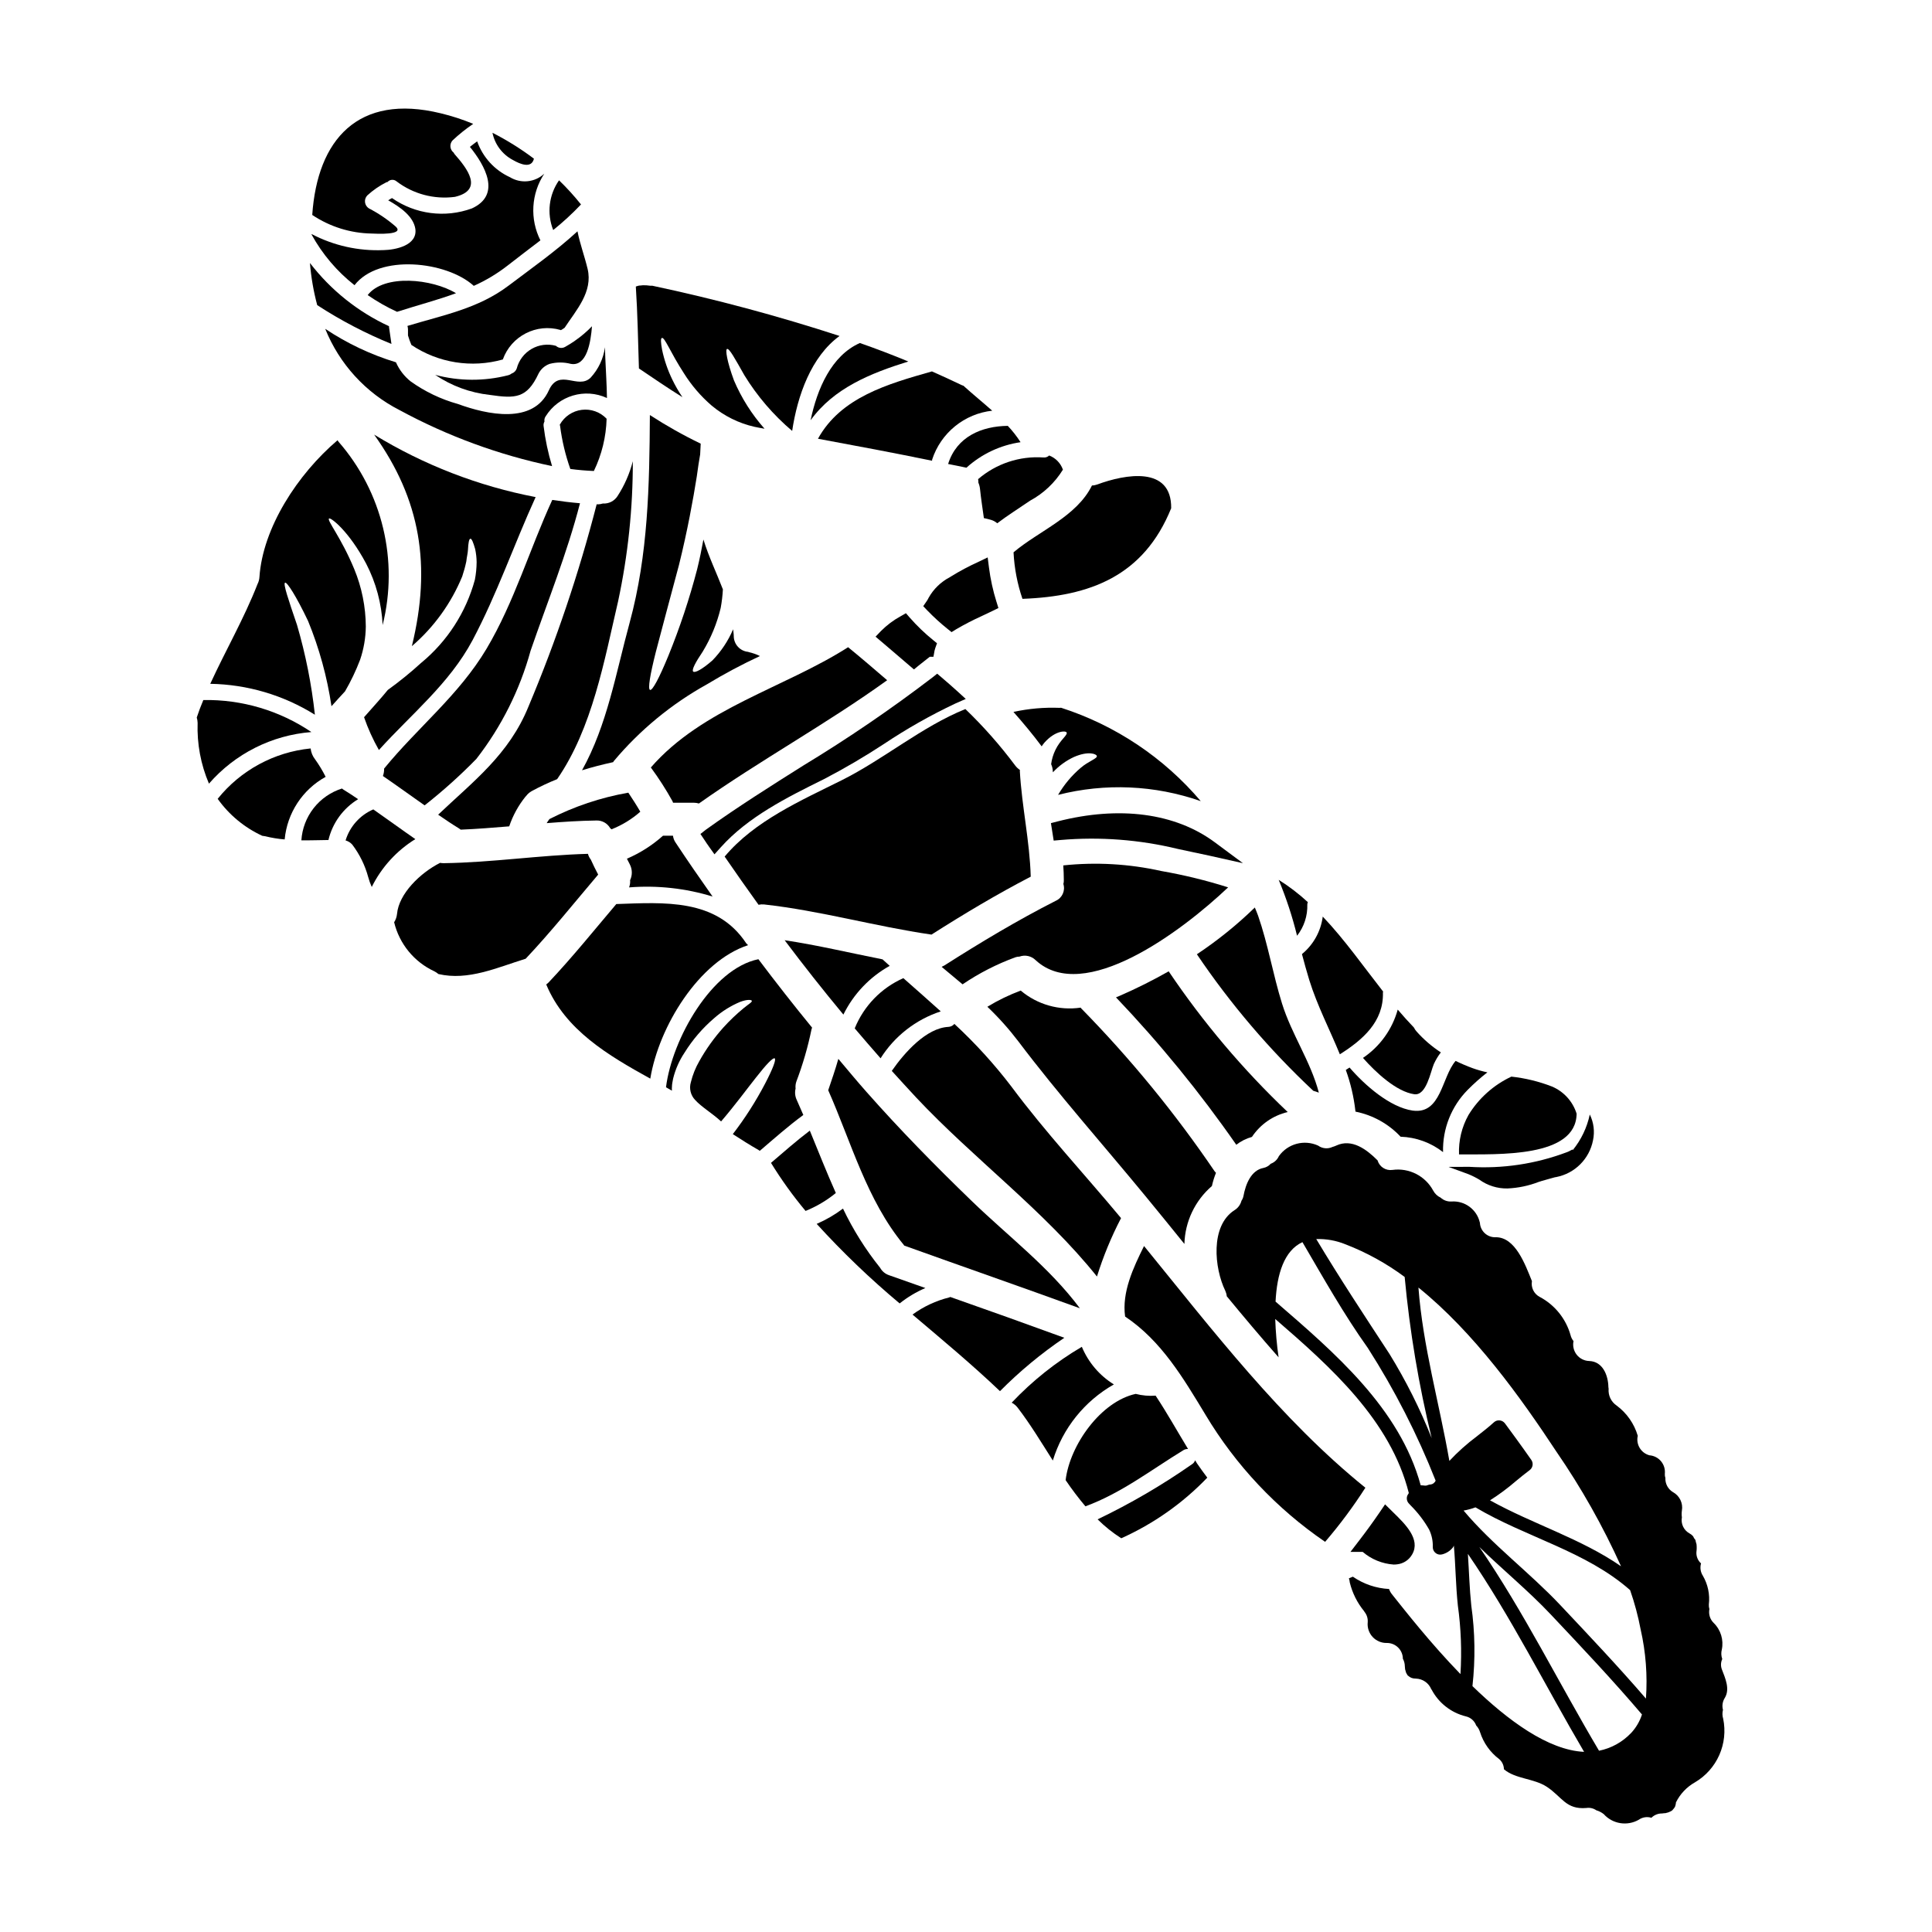
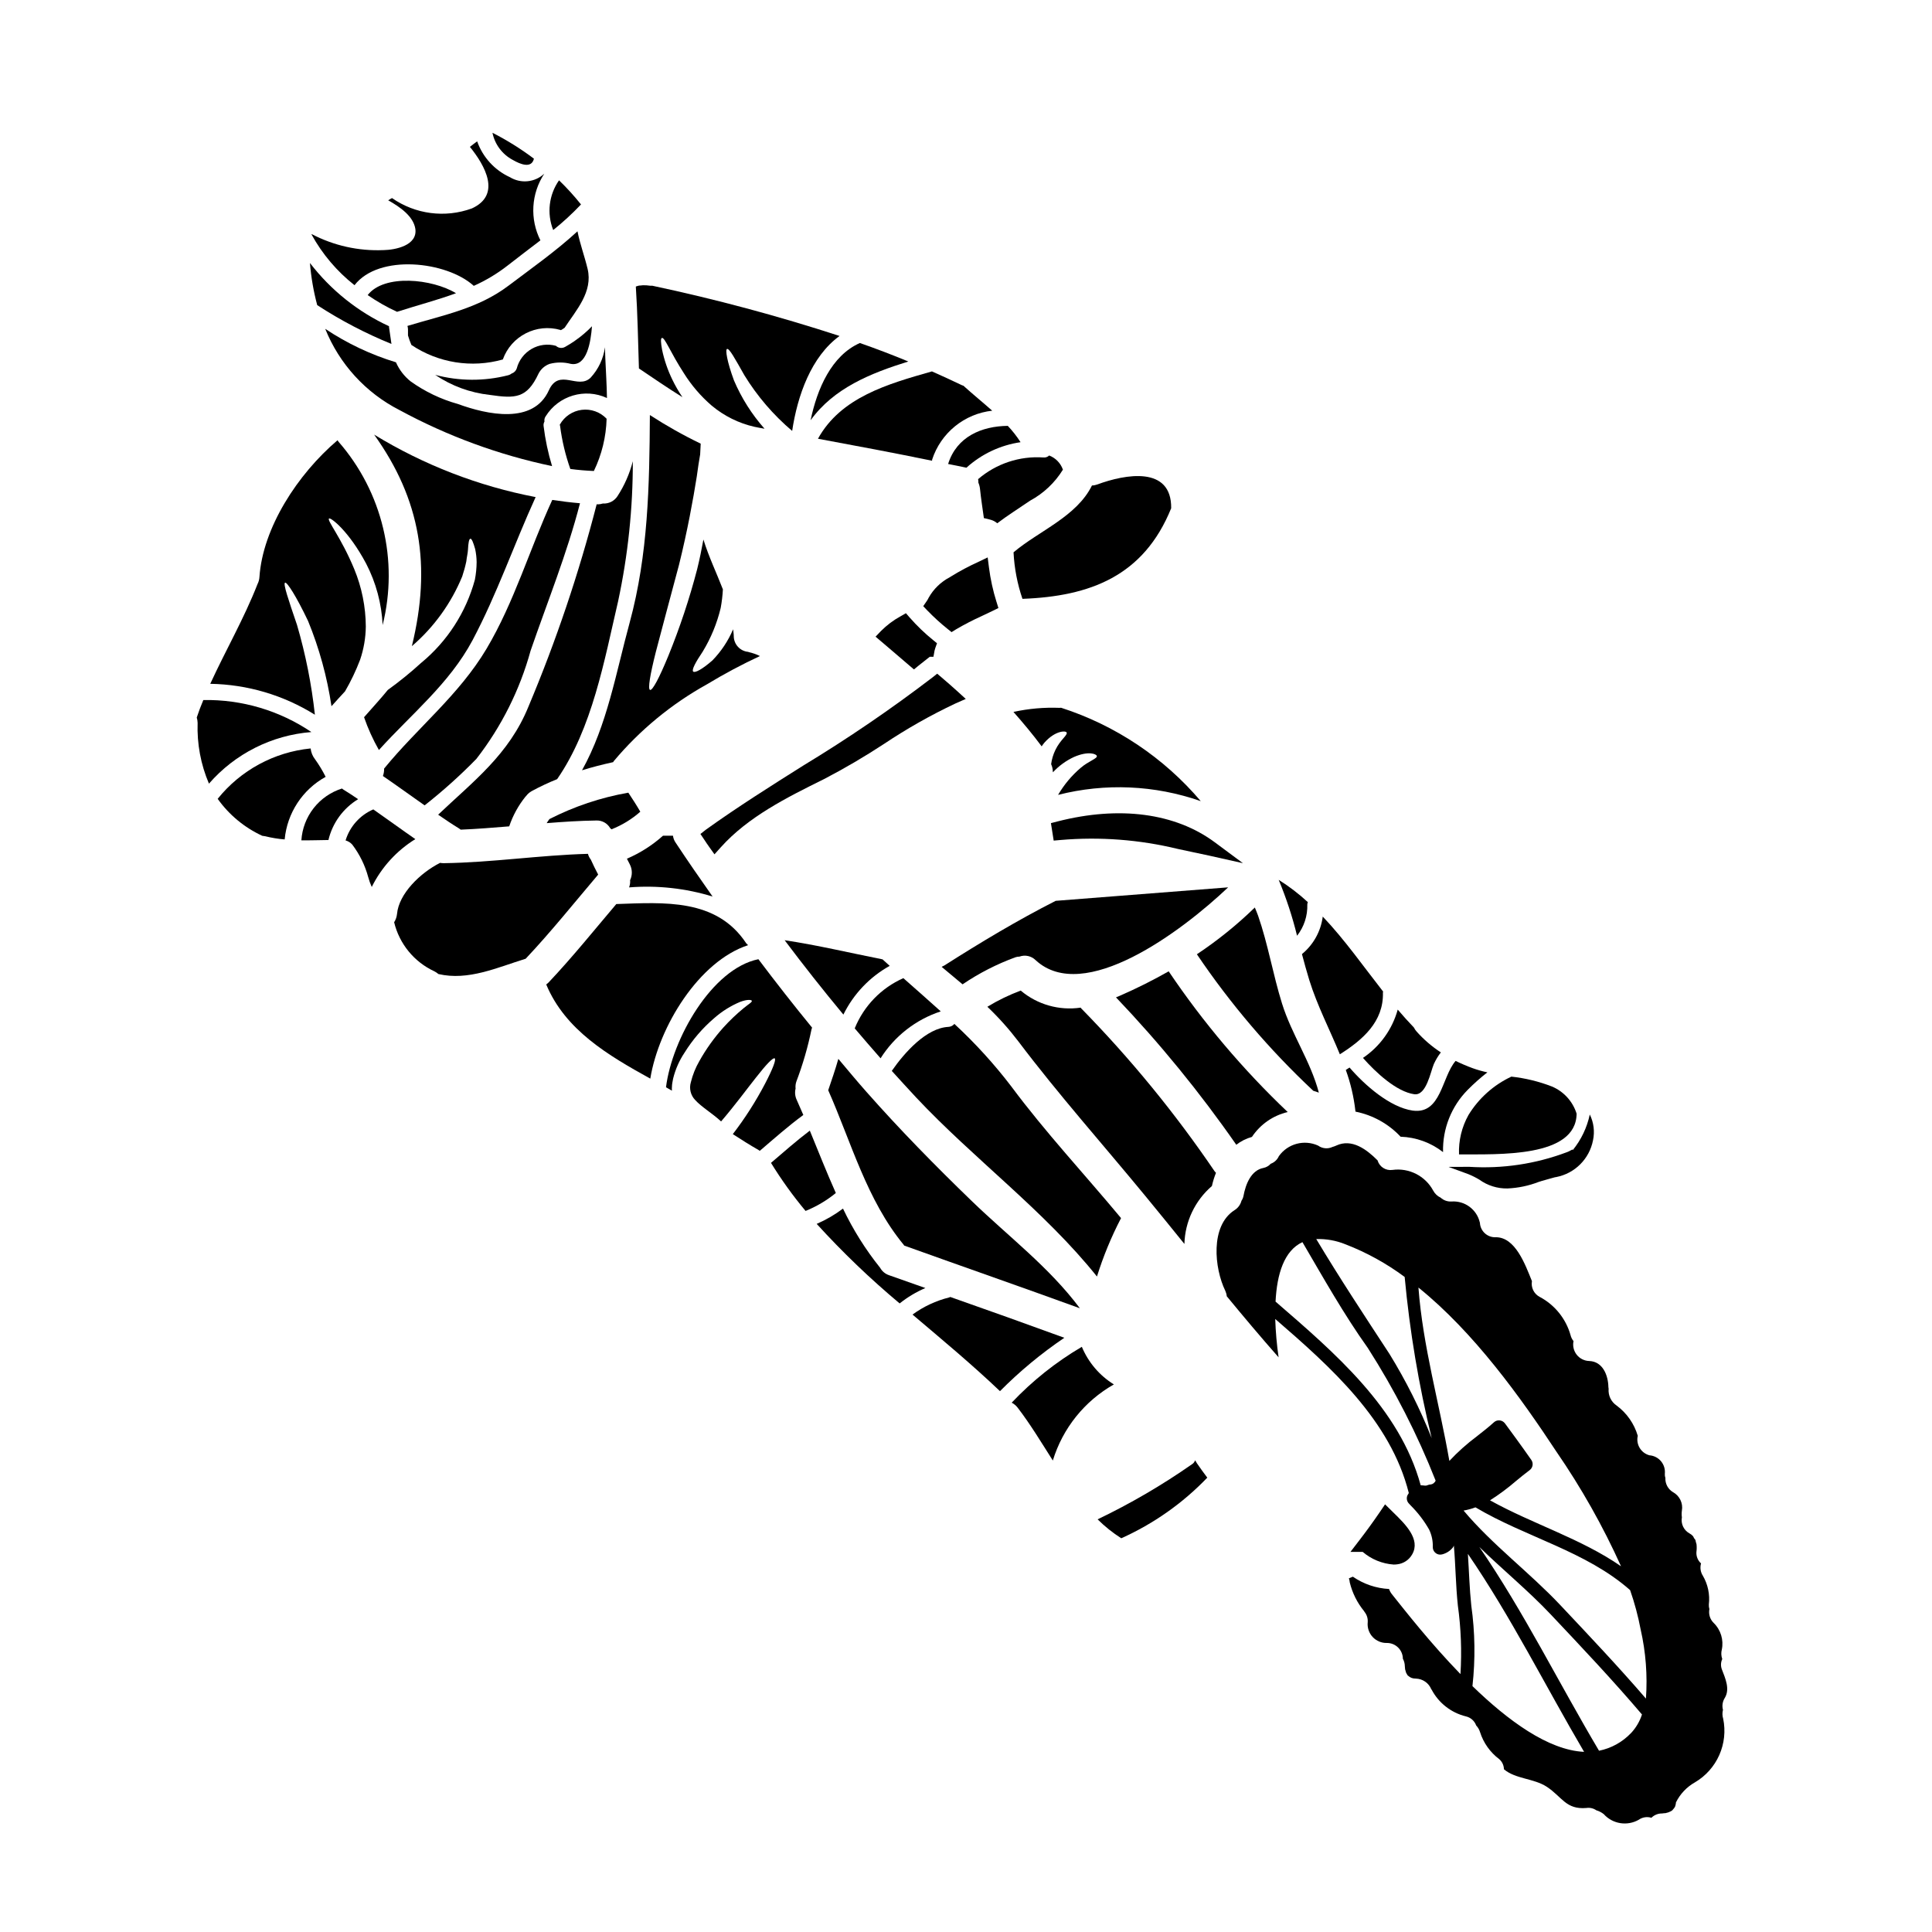
<svg xmlns="http://www.w3.org/2000/svg" fill="#000000" width="800px" height="800px" version="1.1" viewBox="144 144 512 512">
  <g>
    <path d="m424.85 331.59c-4.121-0.168-8.246 0.195-12.273 1.078 2.594 2.945 5.117 5.949 7.477 9.125 0.23-0.359 0.484-0.699 0.762-1.02 2.887-3.234 5.742-3.176 5.859-2.625 0.293 0.672-1.664 1.867-2.977 4.578h0.004c-0.586 1.191-0.969 2.473-1.141 3.789 0.262 0.57 0.41 1.184 0.438 1.809 0.027 0.113 0.035 0.23 0.031 0.348 1.59-1.715 3.5-3.102 5.625-4.082 3.848-1.66 5.902-0.754 6.008-0.262 0.23 0.695-2.215 1.371-4.285 3.176l-0.004 0.004c-2.375 2.031-4.394 4.445-5.973 7.144 12.492-3.18 25.645-2.602 37.812 1.66-9.797-11.539-22.617-20.113-37.027-24.754-0.133 0-0.219 0.031-0.336 0.031z" />
    <path d="m424.25 361.69-1.742 0.449 0.73 4.629 1.82-0.16h-0.004c10.41-0.898 20.898-0.102 31.055 2.363 1.406 0.32 2.828 0.613 4.254 0.91 1.324 0.277 2.652 0.547 3.973 0.844l9.055 2.027-7.453-5.531c-10.461-7.766-25.27-9.734-41.688-5.531z" />
-     <path d="m423.77 382.73c-10.148 5.16-19.914 11.02-29.52 17.141h-0.004c-0.227 0.129-0.461 0.246-0.699 0.352 1.867 1.543 3.703 3.09 5.543 4.637 4.363-2.957 9.07-5.367 14.02-7.176 0.34-0.113 0.695-0.172 1.051-0.172 1.488-0.543 3.156-0.18 4.285 0.934 12.742 11.809 38.629-7.523 51.02-19.285v-0.004c-5.801-1.836-11.719-3.281-17.711-4.328-8.523-1.902-17.297-2.406-25.977-1.488 0.086 1.281 0.145 2.539 0.145 3.816 0.023 0.375-0.02 0.75-0.117 1.113 0.559 1.789-0.32 3.711-2.035 4.461z" />
+     <path d="m423.77 382.73c-10.148 5.16-19.914 11.02-29.52 17.141h-0.004c-0.227 0.129-0.461 0.246-0.699 0.352 1.867 1.543 3.703 3.09 5.543 4.637 4.363-2.957 9.07-5.367 14.02-7.176 0.34-0.113 0.695-0.172 1.051-0.172 1.488-0.543 3.156-0.18 4.285 0.934 12.742 11.809 38.629-7.523 51.02-19.285v-0.004z" />
    <path d="m403.28 271.91c0.234 0.547 0.383 1.125 0.438 1.719 0.266 2.566 0.668 5.117 1.02 7.672 0.672 0.145 1.312 0.293 1.969 0.492 0.578 0.184 1.113 0.48 1.574 0.879 2.801-2.129 5.801-3.996 8.691-5.981h-0.004c3.578-1.93 6.582-4.766 8.715-8.223-0.598-1.73-1.934-3.106-3.644-3.758-0.406 0.398-0.977 0.59-1.543 0.523-6.293-0.434-12.5 1.633-17.285 5.742 0.051 0.309 0.074 0.621 0.07 0.934z" />
    <path d="m414.96 302.7c17.902-0.668 32.125-6.008 39.414-24.008 0.145-11.285-12.16-9.055-19.594-6.297-0.449 0.164-0.922 0.254-1.398 0.262-4.082 8.266-13.992 11.98-20.785 17.711 0.211 4.203 1.004 8.352 2.363 12.332z" />
    <path d="m383.62 474.09c15.512 5.57 31.094 10.992 46.559 16.617-8.164-10.93-18.922-19.008-28.688-28.453-9.621-9.301-18.98-18.832-27.844-28.863-2.562-2.887-5.016-5.859-7.477-8.777-0.789 2.801-1.75 5.543-2.684 8.312 6.125 13.848 10.234 29.125 20 40.957 0.047 0.062 0.078 0.148 0.133 0.207z" />
    <path d="m457.88 473.66c0.156-5.914 2.805-11.488 7.289-15.352 0.262-1.191 0.625-2.363 1.078-3.496-0.117-0.145-0.23-0.262-0.352-0.395-10.484-15.43-22.328-29.891-35.391-43.211-0.051-0.051-0.09-0.109-0.121-0.172-5.695 0.836-11.48-0.809-15.883-4.519-3.074 1.148-6.035 2.582-8.836 4.289 2.969 2.828 5.707 5.887 8.191 9.148 10.699 14.176 22.391 27.281 33.676 41 3.438 4.168 6.879 8.422 10.348 12.707z" />
    <path d="m475.78 445.29c2.207-3.32 5.594-5.676 9.477-6.586-11.84-11.246-22.418-23.75-31.543-37.293-4.191 2.379-8.5 4.535-12.914 6.461l-1.051 0.438c11.613 12.184 22.273 25.242 31.879 39.062 1.234-0.957 2.648-1.664 4.152-2.082z" />
    <path d="m441.09 466.81c-9.68-11.637-20.031-22.715-29.066-34.867v-0.004c-4.547-5.953-9.602-11.504-15.102-16.59-0.402 0.477-0.984 0.762-1.602 0.789-5.801 0.293-11.574 6.734-14.988 11.664 2.129 2.332 4.258 4.691 6.414 7 15.16 16.176 34.051 30.086 47.961 47.492v-0.004c1.664-5.34 3.801-10.52 6.383-15.48z" />
    <path d="m379.78 399.96-1.898-1.719c-8.66-1.719-17.227-3.758-25.945-5.074 5.016 6.68 10.203 13.25 15.566 19.707h0.004c2.684-5.453 6.965-9.957 12.273-12.914z" />
    <path d="m301.38 268.82c2.094-4.324 3.246-9.047 3.379-13.848-1.695-1.789-4.141-2.668-6.586-2.359-2.445 0.305-4.602 1.754-5.805 3.906 0 0.016-0.012 0.027-0.027 0.027 0.043 0.102 0.07 0.211 0.086 0.32 0.496 3.891 1.406 7.715 2.715 11.414 2.098 0.277 4.168 0.453 6.238 0.539z" />
    <path d="m255.64 319.64c-2.812 2.57-5.773 4.973-8.863 7.199-2.012 2.481-4.199 4.809-6.297 7.231 1.039 3.012 2.359 5.922 3.934 8.691 8.543-9.477 18.656-17.555 24.797-29.066 6.504-12.246 10.988-25.363 16.734-37.957l0.004-0.004c-15.145-2.906-29.645-8.516-42.801-16.559 12.305 17.199 15.215 34.719 10 56.062 5.852-5.027 10.426-11.367 13.352-18.5 0.434-1.301 0.797-2.625 1.078-3.969 0.117-1.18 0.395-2.156 0.438-3.09 0.086-1.836 0.293-2.887 0.641-2.914 0.352-0.027 0.758 0.961 1.254 2.707l0.004 0.004c0.25 1.148 0.383 2.32 0.395 3.496-0.012 1.566-0.168 3.129-0.465 4.664-2.348 8.629-7.309 16.316-14.203 22.004z" />
    <path d="m270.24 345.12c6.629-8.523 11.516-18.273 14.375-28.688 4.492-13.031 9.652-25.742 13.09-39.066-2.387-0.203-4.836-0.496-7.348-0.879-5.977 12.988-10.086 27.113-17.406 39.418-7.32 12.305-18.277 20.898-27.16 31.777h0.004c0.016 0.672-0.09 1.34-0.316 1.969 3.699 2.535 7.344 5.188 11.047 7.781 4.836-3.801 9.418-7.914 13.715-12.312z" />
    <path d="m360.77 260.27c10.09 1.867 20.176 3.758 30.234 5.828 0.031-0.117 0-0.203 0.031-0.32l-0.004 0.004c1.129-3.461 3.231-6.519 6.055-8.816 2.82-2.297 6.246-3.731 9.863-4.129-2.535-2.246-5.16-4.371-7.641-6.621-0.109-0.051-0.227-0.09-0.344-0.113-2.656-1.281-5.309-2.481-7.988-3.676-11.754 3.332-24.145 6.863-30.207 17.844z" />
    <path d="m324.85 249.25c-1.008-1.488-1.906-3.047-2.684-4.664-1.223-2.516-2.133-5.168-2.707-7.906-0.352-1.895-0.395-3.004-0.059-3.117 0.754-0.266 2.242 3.816 5.828 9.328v0.004c2.008 3.207 4.484 6.098 7.348 8.57 3.297 2.769 7.211 4.711 11.414 5.656 0.875 0.172 1.746 0.352 2.625 0.496-3.375-3.801-6.113-8.121-8.105-12.801-1.867-5.047-2.332-8.195-1.836-8.336 0.609-0.203 2.098 2.562 4.578 6.934v0.004c3.414 5.57 7.695 10.559 12.68 14.781 1.398-9.332 5.016-19.68 12.562-25.164h0.004c-16.305-5.309-32.879-9.758-49.648-13.32-0.195 0.016-0.391 0.016-0.582 0-0.629-0.098-1.266-0.137-1.898-0.117-0.027 0-0.668 0.086-0.875 0.086v-0.027 0.004c-0.227 0.039-0.449 0.094-0.668 0.172-0.07 0.008-0.141 0.027-0.207 0.059-0.059 0.027-0.086 0.059-0.117 0.059 0.469 7.172 0.586 14.371 0.82 21.691 3.773 2.543 7.594 5.168 11.527 7.609z" />
    <path d="m395.27 266.93s-0.031 0-0.031 0.027c1.633 0.324 3.266 0.641 4.867 0.992h0.004c4.004-3.629 9-5.984 14.348-6.762-0.988-1.547-2.121-2.996-3.383-4.328-6.926 0.07-13.543 2.867-15.805 10.07z" />
    <path d="m384.71 239.8c-4.227-1.754-8.504-3.387-12.832-4.898-7.523 3.324-11.34 12.16-13.059 20.469 6.125-8.488 15.77-12.422 25.891-15.57z" />
    <path d="m302.39 277.66c-0.086-0.027-0.172-0.039-0.262-0.031-4.707 18.289-10.75 36.207-18.078 53.617-5.16 12.711-14.605 19.793-23.934 28.656 1.812 1.25 3.617 2.477 5.484 3.613 0.172 0.117 0.32 0.234 0.496 0.352 4.285-0.172 8.57-0.523 12.855-0.875h-0.004c0.965-2.871 2.43-5.543 4.332-7.898 0.059-0.059 0.117-0.086 0.148-0.145v-0.004c0.391-0.52 0.887-0.957 1.457-1.281 2.191-1.191 4.449-2.254 6.762-3.18 9.332-13.496 12.508-31.488 16.18-47.23v-0.004c2.602-12.168 3.902-24.582 3.879-37.023-0.836 3.281-2.207 6.402-4.051 9.242-0.836 1.312-2.324 2.066-3.879 1.965-0.449 0.141-0.918 0.219-1.387 0.227z" />
    <path d="m490.45 383.69c0.012-0.211 0.062-0.418 0.145-0.613-2.387-2.203-4.973-4.18-7.727-5.906 2 4.809 3.629 9.758 4.867 14.812 1.855-2.359 2.816-5.297 2.715-8.293z" />
    <path d="m490.97 403.72c2.156 6.906 5.453 13.18 8.105 19.68 6.039-3.816 11.637-8.629 11.414-16.383 0-0.09 0.059-0.145 0.059-0.234-5.246-6.691-10.203-13.777-16.004-19.879v-0.004c-0.504 3.898-2.473 7.453-5.512 9.945 0.594 2.266 1.234 4.566 1.938 6.875z" />
    <path d="m492.02 433.06c0.496 0.145 0.992 0.324 1.488 0.496-2.188-8.309-7.203-15.395-9.77-23.645-2.391-7.668-3.699-15.684-6.324-23.223-0.266-0.789-0.582-1.461-0.875-2.188-4.723 4.594-9.863 8.742-15.352 12.391 8.891 13.168 19.234 25.301 30.832 36.168z" />
    <path d="m505.2 424.36c3.441 3.906 8.891 8.949 13.582 9.621 3.238 0.469 4.328-6.008 5.219-8.047h0.004c0.496-1.078 1.109-2.098 1.836-3.035-2.367-1.547-4.523-3.398-6.41-5.512-0.293-0.324-0.539-0.688-0.734-1.082-1.484-1.543-2.887-3.117-4.285-4.75-1.445 5.231-4.711 9.773-9.211 12.805z" />
    <path d="m518.38 438.32c-6.039-0.875-12.715-6.734-16.734-11.414-0.32 0.203-0.668 0.438-0.992 0.641h-0.004c1.27 3.492 2.121 7.125 2.539 10.816 0.027 0.086 0 0.145 0.027 0.23 4.582 0.914 8.766 3.238 11.957 6.648 4.086 0.137 8.027 1.566 11.25 4.082-0.16-6.176 2.211-12.148 6.562-16.531 1.629-1.645 3.363-3.184 5.188-4.606-1.324-0.277-2.629-0.648-3.902-1.105-1.539-0.566-3.047-1.207-4.519-1.926-3.734 4.328-3.801 14.199-11.371 13.164z" />
    <path d="m533.16 439.49c-1.781 3.184-2.648 6.793-2.504 10.438 10.41-0.059 31.02 0.934 31.164-10.789-1.012-3.242-3.402-5.875-6.531-7.199-3.453-1.34-7.07-2.223-10.758-2.625-4.703 2.203-8.66 5.742-11.371 10.176z" />
    <path d="m310.71 379.17c7.465-0.594 14.973 0.227 22.133 2.422-3.324-4.723-6.621-9.477-9.797-14.289-0.379-0.543-0.621-1.172-0.703-1.832h-2.641c-2.836 2.535-6.066 4.594-9.562 6.094 0.266 0.523 0.527 1.02 0.789 1.543h-0.004c0.664 1.293 0.684 2.824 0.059 4.141 0.055 0.652-0.039 1.309-0.273 1.922z" />
    <path d="m560.74 448.62-1.066 0.543c-0.078 0.039-0.16 0.07-0.246 0.105l-0.246 0.098h-0.004c-8.227 3.094-17.02 4.41-25.789 3.856l-5.512 0.02 5.168 1.891v-0.004c1.039 0.418 2.039 0.918 3 1.492 2.16 1.562 4.773 2.383 7.438 2.332 2.832-0.121 5.625-0.703 8.266-1.723l0.789-0.25c0.473-0.156 1.043-0.309 1.645-0.469 0.602-0.16 1.289-0.344 1.969-0.547 0.086 0 0.176 0 0.266-0.031h-0.004c4.938-0.953 8.797-4.812 9.754-9.75 0.492-2.309 0.188-4.715-0.855-6.828-0.738 3.461-2.285 6.699-4.516 9.445z" />
    <path d="m289.46 361.27c-0.211 0.277-0.406 0.57-0.582 0.871 4.371-0.352 8.746-0.641 13.145-0.699 1.504-0.066 2.922 0.711 3.676 2.016 0.113 0.113 0.23 0.199 0.348 0.32 2.801-1.098 5.383-2.676 7.641-4.668-0.992-1.719-2.07-3.383-3.176-5.047l-0.004 0.004c-7.277 1.281-14.32 3.637-20.902 6.996-0.043 0.074-0.09 0.141-0.145 0.207z" />
-     <path d="m316.48 347.39c2.106 2.856 4.023 5.844 5.742 8.949 0.059 0.117 0.086 0.266 0.145 0.395h5.543c0.445 0.004 0.887 0.07 1.312 0.199 16.137-11.414 33.852-21.105 49.883-32.668-3.441-2.945-6.848-5.902-10.348-8.746-16.914 10.793-38.633 16.184-52.277 31.871z" />
    <path d="m323.95 293.66c2.246-9.055 3.731-17.285 4.695-23.324 0.32-2.332 0.609-4.328 0.902-5.902 0.059-0.961 0.117-1.926 0.145-2.859h0.004c-4.648-2.242-9.145-4.773-13.473-7.582-0.113 18.574-0.438 36.941-5.359 55.016-3.617 13.234-5.949 27.16-12.625 39.125 2.711-0.848 5.484-1.547 8.266-2.156 0.031-0.082 0.07-0.16 0.117-0.234 6.93-8.262 15.32-15.18 24.75-20.406 4.535-2.746 9.215-5.242 14.023-7.477-0.949-0.465-1.949-0.816-2.977-1.047-0.055-0.004-0.105-0.023-0.145-0.062-2.144-0.199-3.793-1.984-3.82-4.141 0-0.641-0.117-1.223-0.172-1.84v0.004c-1.301 3.055-3.152 5.84-5.465 8.223-2.68 2.363-4.664 3.41-5.117 2.973-0.453-0.438 0.613-2.449 2.539-5.305v-0.004c2.172-3.578 3.773-7.473 4.75-11.543 0.301-1.629 0.496-3.273 0.582-4.93-1.688-4.371-3.731-8.602-5.16-13.207-0.465 2.535-0.992 5.188-1.66 7.871v0.004c-2.043 7.84-4.606 15.531-7.668 23.031-2.363 5.746-4.168 9.156-4.809 8.949-0.641-0.203 0-4.023 1.516-10.027 1.555-5.949 3.742-14.113 6.16-23.148z" />
    <path d="m335 368.56c7.269-8.117 17.504-13.203 27.398-18.105 5.438-2.832 10.73-5.938 15.859-9.301 6.035-4.035 12.359-7.617 18.926-10.715l2.754-1.215-2.234-2.039c-1.328-1.207-2.719-2.422-4.106-3.602l-1.234-1.051-1.266 1.008h-0.004c-10.973 8.387-22.391 16.176-34.203 23.332-8.574 5.398-17.434 10.984-25.77 16.961l-1.5 1.18 1.059 1.574c0.395 0.605 0.789 1.207 1.234 1.816l1.43 2z" />
-     <path d="m346.51 383.69c14.957 1.66 29.445 5.828 44.344 7.988 8.574-5.457 17.289-10.672 26.301-15.352-0.266-9.414-2.363-18.598-2.891-28.016 0-0.086 0.031-0.172 0.031-0.262v0.004c-0.48-0.32-0.906-0.719-1.254-1.18-3.984-5.34-8.402-10.348-13.207-14.965-11.543 4.664-21.648 13.324-32.832 18.895-10.758 5.363-23.059 10.758-30.961 20.203 2.945 4.285 5.938 8.543 8.98 12.77l0.004-0.004c0.488-0.102 0.988-0.129 1.484-0.082z" />
    <path d="m370.51 416.53c2.273 2.684 4.551 5.305 6.852 7.93 3.707-5.875 9.348-10.273 15.949-12.434-3.238-2.918-6.535-5.832-9.914-8.805h-0.004c-5.856 2.598-10.477 7.367-12.883 13.309z" />
    <path d="m396.17 311.52 1.18-0.73c2.219-1.301 4.508-2.484 6.852-3.543 0.957-0.449 1.926-0.902 2.879-1.371l1.508-0.742-0.496-1.605h-0.004c-0.934-2.973-1.602-6.023-2-9.113l-0.344-2.695-2.457 1.18h0.004c-2.496 1.129-4.918 2.418-7.25 3.859l-0.336 0.211c-2.363 1.23-4.316 3.129-5.617 5.457-0.145 0.312-0.316 0.613-0.516 0.895l-0.906 1.316 1.094 1.156h0.004c1.672 1.73 3.449 3.356 5.328 4.859z" />
    <path d="m385.14 307.73-1.062-1.223-1.406 0.812v-0.004c-1.906 1.043-3.656 2.356-5.191 3.898l-1.449 1.512 1.598 1.355c1.18 1 2.363 2.012 3.543 3.023 1.258 1.09 2.519 2.176 3.789 3.246l1.246 1.055 1.266-1.039c0.488-0.395 0.992-0.789 1.492-1.18 0.5-0.395 0.961-0.75 1.438-1.137h0.969l0.293-1.617v-0.004c0.043-0.219 0.102-0.438 0.18-0.645l0.469-1.312-1.074-0.879c-2.195-1.777-4.234-3.738-6.098-5.863z" />
    <path d="m460.71 531c-0.148 0.457-0.461 0.84-0.879 1.078-7.906 5.523-16.254 10.395-24.953 14.562 1.906 1.895 4.008 3.574 6.269 5.016 8.562-3.84 16.301-9.293 22.797-16.062-0.934-1.254-1.867-2.508-2.754-3.82-0.16-0.277-0.309-0.539-0.48-0.773z" />
-     <path d="m447.18 474.21c-2.887 5.828-5.902 12.246-5.016 18.688 9.594 6.41 15.395 16.266 21.309 26.031v0.004c8.008 13.383 18.82 24.871 31.695 33.672 3.887-4.527 7.453-9.32 10.672-14.344-22.277-17.961-40.508-41.777-58.66-64.051z" />
    <path d="m395.84 487.71c-0.117 0.031-0.172 0.09-0.293 0.117v0.004c-3.504 0.871-6.805 2.414-9.723 4.543 7.812 6.621 15.742 13.211 23.18 20.293v0.004c5.211-5.258 10.926-9.992 17.055-14.145-10.051-3.668-20.125-7.273-30.219-10.816z" />
-     <path d="m458.85 528c-2.828-4.637-5.543-9.531-8.602-14.141-1.773 0.137-3.559-0.02-5.277-0.465-9.215 2.012-17.438 13.496-18.57 22.855 1.625 2.406 3.375 4.719 5.246 6.941 9.531-3.5 17.32-9.594 26.004-14.898 0.359-0.215 0.777-0.316 1.199-0.293z" />
    <path d="m439.19 510.89c-3.801-2.356-6.769-5.84-8.492-9.969-6.863 4.031-13.121 9.016-18.59 14.801 0.613 0.316 1.152 0.766 1.574 1.312 3.352 4.371 6.269 9.211 9.328 14.023 2.613-8.547 8.402-15.766 16.18-20.168z" />
    <path d="m505.13 555.27c2.305 1.969 5.184 3.141 8.207 3.352 0.316 0 0.629-0.023 0.941-0.062 1.676-0.188 3.16-1.176 3.977-2.656 2.269-3.973-1.855-7.996-4.863-10.938l-2.336-2.301-1.332 1.969c-1.73 2.535-3.543 5.043-5.418 7.477l-2.414 3.148z" />
    <path d="m600.3 586.37c-0.324-0.883-0.285-1.859 0.117-2.711-0.293-0.805-0.332-1.68-0.117-2.508 0.531-2.566-0.281-5.227-2.156-7.055-0.977-0.953-1.402-2.336-1.137-3.672-0.121-0.398-0.172-0.812-0.145-1.227 0.312-2.652-0.254-5.336-1.605-7.641-0.613-0.961-0.781-2.141-0.465-3.234-0.844-0.762-1.297-1.867-1.227-3.004 0.098-0.695 0.105-1.398 0.027-2.098-0.121-0.363-0.219-0.734-0.289-1.109-0.262-0.293-0.469-0.625-0.613-0.988-0.27-0.312-0.594-0.57-0.961-0.758-1.52-0.836-2.332-2.551-2.012-4.258-0.086-0.59-0.086-1.188 0-1.777 0.348-1.973-0.605-3.945-2.363-4.898-1.312-0.785-2.086-2.234-2.012-3.762-0.121-0.355-0.172-0.734-0.145-1.109 0.125-1.195-0.238-2.387-1.004-3.309-0.77-0.926-1.879-1.496-3.078-1.586-2.25-0.609-3.617-2.891-3.09-5.16-0.945-3.211-2.91-6.027-5.602-8.02-1.465-0.988-2.277-2.695-2.125-4.461-0.008-0.145-0.027-0.293-0.059-0.434-0.059-3.121-1.488-6.793-5.074-6.91v-0.004c-1.297-0.031-2.516-0.641-3.32-1.66-0.805-1.02-1.113-2.344-0.848-3.613-0.375-0.461-0.645-0.996-0.785-1.574-1.227-4.359-4.188-8.027-8.191-10.148-1.516-0.797-2.34-2.481-2.043-4.168-1.805-4.465-4.402-11.664-9.594-11.637v0.004c-1.07 0.047-2.117-0.336-2.902-1.066-0.789-0.727-1.254-1.738-1.293-2.812-0.031-0.027-0.031-0.027-0.031-0.059-0.793-3.414-3.938-5.754-7.434-5.539-1.082 0.082-2.144-0.289-2.945-1.02-0.84-0.391-1.531-1.043-1.969-1.863-2.102-3.898-6.398-6.082-10.789-5.484-1.77 0.266-3.461-0.816-3.961-2.535-2.887-2.887-6.793-5.859-10.961-3.91v0.004c-0.312 0.141-0.637 0.258-0.965 0.348-1.242 0.594-2.707 0.457-3.82-0.348-3.691-1.684-8.059-0.512-10.406 2.797-0.414 0.938-1.195 1.664-2.156 2.012-0.508 0.566-1.18 0.957-1.926 1.109-3.266 0.609-4.723 4.285-5.305 7.477v0.004c-0.098 0.438-0.273 0.852-0.523 1.223-0.273 1.047-0.945 1.945-1.871 2.508-6.441 4.137-5.332 15.352-2.418 21.34h0.004c0.207 0.461 0.34 0.953 0.391 1.457 4.492 5.453 9.055 10.875 13.734 16.18-0.484-3.367-0.781-6.762-0.891-10.16 14.758 12.762 30.562 26.859 35.398 46.125l-0.066 0.117c-0.098 0.137-0.184 0.277-0.262 0.426-0.359 0.727-0.234 1.598 0.312 2.195l0.492 0.535c1.922 1.906 3.574 4.062 4.91 6.414 0.691 1.438 1.023 3.019 0.969 4.613-0.016 0.531 0.188 1.043 0.559 1.426 0.367 0.383 0.879 0.598 1.41 0.598 0.156 0 0.309-0.02 0.461-0.055 1.113-0.27 2.109-0.891 2.84-1.773 0.141-0.172 0.246-0.367 0.316-0.574 0.461 5.293 0.496 10.676 1.059 15.902 0.832 6.012 1.062 12.094 0.688 18.156-7.981-8.219-14.645-16.762-18.195-21.203-0.316-0.402-0.562-0.859-0.727-1.344-3.438-0.18-6.758-1.312-9.594-3.266-0.344 0.164-0.691 0.312-1.051 0.441 0.125 0.348 0.203 0.711 0.23 1.078 0.68 2.789 1.973 5.387 3.793 7.609 0.027 0.07 0.066 0.141 0.117 0.203 0.629 0.773 0.93 1.762 0.848 2.754-0.145 1.43 0.336 2.852 1.316 3.902 0.98 1.047 2.363 1.625 3.801 1.578 2.305 0.008 4.176 1.867 4.199 4.172 0.336 0.617 0.516 1.309 0.523 2.012 0.004 0.223 0.023 0.445 0.059 0.668-0.004 0.062 0.004 0.121 0.027 0.176 0.062 0.277 0.137 0.551 0.23 0.816 0.09 0.145 0.266 0.523 0.324 0.582 0.059 0.059 0.059 0.086 0.086 0.145 0.043 0.047 0.094 0.086 0.145 0.121 0.148 0.125 0.305 0.242 0.469 0.348 0.141 0.055 0.273 0.121 0.395 0.203 0.172 0.062 0.348 0.113 0.523 0.148 0.203 0.027 0.613 0.055 0.672 0.055 1.805 0.051 3.406 1.16 4.082 2.832l0.086 0.086c1.871 3.547 5.164 6.125 9.055 7.086 1.273 0.281 2.312 1.195 2.754 2.418 0.469 0.496 0.82 1.094 1.02 1.75 0.906 2.859 2.684 5.363 5.078 7.164 0.785 0.672 1.242 1.652 1.254 2.688 3.035 2.594 7.902 2.391 11.344 4.633 4.109 2.711 5.07 6.098 10.52 5.629 0.922-0.137 1.859 0.082 2.625 0.613 0.715 0.211 1.383 0.555 1.969 1.02 2.356 2.617 6.215 3.234 9.273 1.488 0.977-0.688 2.215-0.879 3.352-0.527 0.758-0.754 1.793-1.164 2.859-1.141 0.289-0.051 0.578-0.078 0.871-0.086 0.23-0.059 0.496-0.113 0.754-0.203 0.176-0.086 0.613-0.262 0.672-0.293 0.145-0.113 0.23-0.172 0.293-0.172l0.113-0.117c0.059-0.059 0.395-0.496 0.469-0.555h0.004c0.074-0.156 0.16-0.301 0.262-0.438 0.074-0.23 0.129-0.461 0.176-0.699 0-0.059 0.027-0.176 0.027-0.352v0.004c1.102-2.25 2.863-4.109 5.047-5.34 2.848-1.676 5.102-4.203 6.441-7.223 1.34-3.023 1.703-6.387 1.035-9.625-0.238-0.766-0.258-1.586-0.059-2.363-0.289-1.082-0.109-2.234 0.496-3.176 1.422-2.359 0.105-5.215-0.797-7.578zm-20.109 7.777c-7.312-8.488-15.02-16.641-22.707-24.797-8.191-8.688-17.945-15.902-25.621-25.035h0.004c1.074-0.184 2.129-0.469 3.148-0.852 13.277 7.902 29.324 11.637 40.984 21.941v0.004c1.188 3.402 2.121 6.891 2.793 10.434 1.363 6 1.836 12.168 1.398 18.305zm-23.711-65.418 0.004 0.004c6.598 9.582 12.324 19.738 17.109 30.348-10.598-7.344-23.414-11.188-34.719-17.477h-0.004c2.406-1.527 4.699-3.231 6.856-5.094 1.227-1.012 2.438-2.008 3.644-2.902 0.867-0.641 1.059-1.859 0.43-2.734l-1.945-2.754c-1.312-1.844-2.648-3.668-4.004-5.512l-1.031-1.402c-0.332-0.445-0.836-0.73-1.391-0.785-0.555-0.062-1.109 0.121-1.52 0.5-1.434 1.305-3 2.523-4.566 3.75h0.004c-2.606 1.945-5.031 4.113-7.25 6.488-2.672-15.352-7.031-30.41-8.195-45.945 14.766 11.918 27.066 29.082 36.582 43.52zm-55.945-54.984c5.606 2.164 10.891 5.078 15.715 8.66 1.336 14.395 3.731 28.672 7.164 42.715-3.074-7.742-6.816-15.199-11.176-22.293-6.625-10.129-13.199-20.074-19.418-30.465 2.641-0.082 5.269 0.391 7.715 1.383zm-18.5 15.18c0.367-7.269 2.262-13.496 7.125-15.742 5.562 9.5 10.949 19.102 17.34 28.062v0.004c7.106 11.105 13.117 22.871 17.957 35.137-0.238 0.57-0.773 0.965-1.391 1.023-0.242 0.012-0.48 0.066-0.703 0.164-0.211 0.102-0.445 0.152-0.684 0.137-0.391-0.051-0.785-0.082-1.18-0.09-5.57-20.461-22.852-35.164-38.477-48.691zm52.18 101.91c0.793-7.098 0.688-14.262-0.309-21.332-0.477-4.531-0.598-9.137-0.902-13.711 11.477 16.742 20.516 34.969 30.797 52.469-9.535-0.441-20.238-8.355-29.586-17.426zm42.02 12.441h0.004c-2.277 2.402-5.238 4.039-8.48 4.688-10.668-17.969-19.906-36.762-31.723-54 6.211 6.051 12.988 11.582 18.938 17.891 8.203 8.699 16.426 17.395 24.168 26.504l-0.004 0.004c-0.594 1.828-1.578 3.504-2.887 4.914z" />
    <path d="m379.6 481.94c-1.004-0.336-1.848-1.039-2.359-1.969-3.875-4.832-7.176-10.094-9.84-15.684-2.152 1.625-4.492 2.984-6.969 4.055 6.84 7.516 14.184 14.559 21.984 21.078 2.078-1.66 4.375-3.031 6.82-4.082-3.191-1.105-6.43-2.262-9.637-3.398z" />
    <path d="m241.44 222.2c2.461 1.703 5.066 3.188 7.785 4.434 5.422-1.746 10.629-3.09 15.625-4.926-6.297-3.82-19.039-5.16-23.41 0.492z" />
    <path d="m247.74 235.15c-0.203-1.312-0.395-2.754-0.641-4.434-0.016-0.086-0.016-0.176 0-0.262-8.238-3.809-15.434-9.562-20.961-16.762 0.305 3.773 0.949 7.508 1.926 11.168 6.215 4.047 12.805 7.492 19.676 10.289z" />
    <path d="m358.61 443.63c-3.543 2.68-6.906 5.656-10.289 8.543 2.742 4.461 5.805 8.719 9.164 12.738 2.894-1.172 5.598-2.773 8.02-4.75-2.434-5.449-4.621-10.992-6.894-16.531z" />
-     <path d="m248.86 204.04c-2.16-1.879-4.539-3.496-7.086-4.809-0.57-0.355-0.953-0.949-1.039-1.617-0.086-0.668 0.137-1.336 0.602-1.824 1.523-1.395 3.231-2.57 5.074-3.496 0.098-0.027 0.195-0.047 0.293-0.062 0.613-0.699 1.68-0.777 2.387-0.172 4.418 3.363 9.98 4.84 15.48 4.109 7.727-1.84 3.207-7.551-0.145-11.371-0.078-0.109-0.148-0.227-0.203-0.352-0.488-0.375-0.797-0.938-0.855-1.551-0.055-0.617 0.148-1.227 0.562-1.684 1.707-1.605 3.539-3.07 5.477-4.383-2.789-1.16-5.664-2.094-8.602-2.801-21.953-5.363-32.711 7.027-34.055 26.938 4.664 3.125 10.133 4.836 15.746 4.926 1.246 0.062 8.863 0.457 6.363-1.852z" />
    <path d="m237.95 219.58c6.438-8.367 24.43-6.356 31.602 0.172v0.004c3.191-1.422 6.195-3.223 8.949-5.367 2.914-2.301 5.828-4.461 8.715-6.691-1.398-2.773-2.043-5.867-1.863-8.969 0.18-3.106 1.176-6.106 2.887-8.699-2.481 2.312-6.195 2.695-9.094 0.934-4.066-1.859-7.203-5.289-8.691-9.504-0.641 0.469-1.312 0.965-1.926 1.461 3.969 4.894 8.457 12.711 0.496 16.328v-0.004c-7.074 2.574-14.957 1.547-21.137-2.754-0.352 0.176-0.695 0.395-1.02 0.586 3.207 1.805 6.691 4.254 7.203 7.578 0.609 4.371-5.219 5.57-8.453 5.629v-0.004c-6.609 0.285-13.18-1.18-19.039-4.254v0.145c2.852 5.188 6.719 9.75 11.371 13.41z" />
    <path d="m297.97 198.18c-1.801-2.254-3.746-4.391-5.82-6.394-2.695 3.852-3.277 8.801-1.547 13.176 2.609-2.09 5.07-4.356 7.367-6.781z" />
    <path d="m289.46 247.42c-4.113 9.152-16.359 6.473-24.113 3.641-4.496-1.25-8.742-3.281-12.535-6-1.684-1.344-3.016-3.074-3.879-5.047-6.648-2.023-12.965-5.012-18.746-8.871 3.75 9.328 10.75 16.98 19.707 21.543 12.68 6.879 26.293 11.875 40.41 14.84-1.055-3.469-1.809-7.027-2.246-10.625-0.055-0.41 0.027-0.824 0.23-1.184-0.082-0.488 0.035-0.992 0.324-1.395 3.418-5.481 10.379-7.555 16.238-4.844-0.059-3.613-0.293-7.203-0.438-10.629-0.031-0.965-0.059-1.898-0.09-2.828-0.41 3.008-1.734 5.816-3.789 8.051-3.348 3.316-8.336-2.656-11.074 3.348z" />
    <path d="m278.77 219.7c-8.047 6.098-17.375 7.816-26.793 10.672v-0.004c0.098 0.324 0.148 0.656 0.145 0.992v1.547c0.25 0.855 0.555 1.691 0.906 2.508 7.121 4.773 15.977 6.18 24.227 3.848 2.234-6.234 8.93-9.656 15.293-7.816 0.027 0 0.059 0.031 0.086 0.059 0.34-0.195 0.672-0.406 0.992-0.641 3.09-4.691 7.551-9.531 6.094-15.625-0.816-3.383-2.012-6.59-2.68-9.941-5.715 5.25-12.012 9.68-18.27 14.402z" />
    <path d="m296.16 234.45c-0.789 0.527-1.574 1.023-2.363 1.461-0.793 0.477-1.801 0.367-2.477-0.266-2.172-0.602-4.496-0.305-6.449 0.828-1.953 1.129-3.367 2.996-3.93 5.18-0.223 0.637-0.727 1.133-1.367 1.344-0.254 0.211-0.555 0.359-0.875 0.438-6.356 1.633-13.023 1.602-19.363-0.09 4.316 2.926 9.281 4.746 14.461 5.309 6.766 0.988 9.84 0.961 12.914-5.629 0.613-1.211 1.672-2.141 2.949-2.594 1.844-0.484 3.781-0.484 5.625 0 4.258 0.754 5.277-5.832 5.598-9.969v-0.004c-1.332 1.387-2.797 2.637-4.375 3.734z" />
    <path d="m279.87 186.37c2.098 1.223 5.016 2.336 5.625-0.32-3.457-2.602-7.133-4.898-10.988-6.863 0.625 3.074 2.594 5.711 5.363 7.184z" />
    <path d="m300.57 371.79c-0.355-0.445-0.613-0.961-0.758-1.516-12.77 0.352-25.449 2.301-38.219 2.477-0.324 0.004-0.648-0.027-0.965-0.086-5.246 2.652-10.934 8.164-11.414 13.555-0.082 0.777-0.34 1.527-0.762 2.188 1.383 5.723 5.293 10.504 10.629 12.988 0.398 0.199 0.773 0.445 1.109 0.734 7.898 1.836 15.539-1.719 23.117-4.055 6.734-7.144 12.859-14.812 19.215-22.301-0.699-1.305-1.344-2.641-1.953-3.984z" />
    <path d="m342.23 394.49c-0.066-0.074-0.125-0.152-0.18-0.238-0.145-0.082-0.266-0.203-0.348-0.348-7.871-11.836-21.691-10.758-34.375-10.32-5.902 6.969-11.602 14.055-17.871 20.699h0.004c-0.223 0.219-0.453 0.426-0.703 0.613 5.043 12.098 16.445 18.801 27.578 24.953 2.277-13.855 12.918-31.117 25.895-35.359z" />
    <path d="m242.93 358.5c-3.539 1.527-6.227 4.535-7.348 8.223 0.688 0.191 1.305 0.578 1.777 1.109 1.953 2.578 3.387 5.508 4.227 8.629 0.238 0.891 0.551 1.758 0.934 2.594 2.59-5.223 6.59-9.613 11.547-12.68-3.731-2.582-7.406-5.277-11.137-7.875z" />
    <path d="m355.13 435.46c-0.434-0.93-0.535-1.977-0.293-2.973-0.07-0.633 0-1.27 0.207-1.867 1.707-4.5 3.051-9.133 4.019-13.848 0.039-0.148 0.09-0.293 0.148-0.438-4.867-5.949-9.621-12.012-14.227-18.133-12.336 2.508-22.887 21.137-24.488 33.938 0.523 0.32 1.047 0.609 1.574 0.902-0.035-0.34-0.035-0.684 0-1.02l0.027-0.469c0.031-0.395 0.059-0.395 0.086-0.641l0.203-1.078v-0.004c0.605-2.453 1.633-4.781 3.035-6.879 2.129-3.426 4.773-6.504 7.84-9.125 2.051-1.812 4.387-3.277 6.914-4.328 1.922-0.699 2.914-0.551 3.059-0.293 0.176 0.352-0.875 0.906-2.156 1.969-1.914 1.574-3.707 3.281-5.367 5.117-2.453 2.727-4.594 5.719-6.383 8.922-1.012 1.75-1.766 3.637-2.246 5.598-0.492 1.656-0.059 3.449 1.141 4.695 1.688 1.867 4.461 3.469 6.879 5.684 3.816-4.461 6.879-8.66 9.242-11.633 2.711-3.473 4.519-5.363 4.957-5.074 0.438 0.293-0.496 2.754-2.508 6.617v0.004c-2.469 4.723-5.344 9.227-8.59 13.453 2.246 1.457 4.519 2.887 6.852 4.227 0.102 0.062 0.199 0.129 0.293 0.203 3.789-3.234 7.523-6.562 11.543-9.504-0.582-1.344-1.164-2.68-1.762-4.023z" />
    <path d="m230.3 349.87c-0.809-1.617-1.746-3.168-2.797-4.637-0.66-0.832-1.07-1.832-1.184-2.887-9.668 0.965-18.547 5.773-24.633 13.352 3.016 4.238 7.086 7.613 11.809 9.797 0.262 0.023 0.527 0.062 0.785 0.117 1.695 0.422 3.422 0.703 5.16 0.844 0.652-6.988 4.719-13.199 10.859-16.586z" />
    <path d="m226.52 338c-8.445-5.707-18.441-8.668-28.633-8.484-0.645 1.516-1.227 3.059-1.746 4.633 0.141 0.465 0.219 0.945 0.23 1.43-0.191 5.519 0.832 11.016 3.004 16.094 6.906-7.938 16.652-12.848 27.145-13.672z" />
    <path d="m222.72 309.64c-2.301-6.762-3.731-10.93-3.176-11.227 0.496-0.23 2.914 3.473 6.094 10.148 2.973 7.254 5.059 14.84 6.207 22.594 1.18-1.344 2.394-2.625 3.586-3.938v0.004c1.559-2.676 2.894-5.477 3.996-8.367 0.969-2.836 1.48-5.809 1.516-8.809-0.027-5.223-1.066-10.391-3.059-15.219-3.473-8.395-7.289-12.914-6.691-13.41 0.395-0.395 5.25 3.293 9.84 11.953 2.613 5.043 4.106 10.594 4.371 16.27 4.285-17.133-0.082-35.273-11.691-48.578-0.113-0.145-0.172-0.293-0.262-0.395-10.629 9.055-19.824 23.223-20.699 36.297-0.043 0.652-0.223 1.289-0.527 1.867v0.016c-3.543 9.055-8.453 17.551-12.504 26.371 9.812 0.16 19.398 2.988 27.727 8.191-0.875-8.047-2.457-16-4.727-23.77z" />
    <path d="m238.91 355.79c-1.312-0.875-2.594-1.746-3.938-2.562-0.145-0.09-0.23-0.176-0.352-0.266v0.004c-2.965 0.938-5.582 2.75-7.5 5.199-1.922 2.453-3.055 5.426-3.254 8.531 2.363 0.027 4.781-0.059 7.172-0.086 1.07-4.516 3.906-8.41 7.871-10.82z" />
  </g>
</svg>